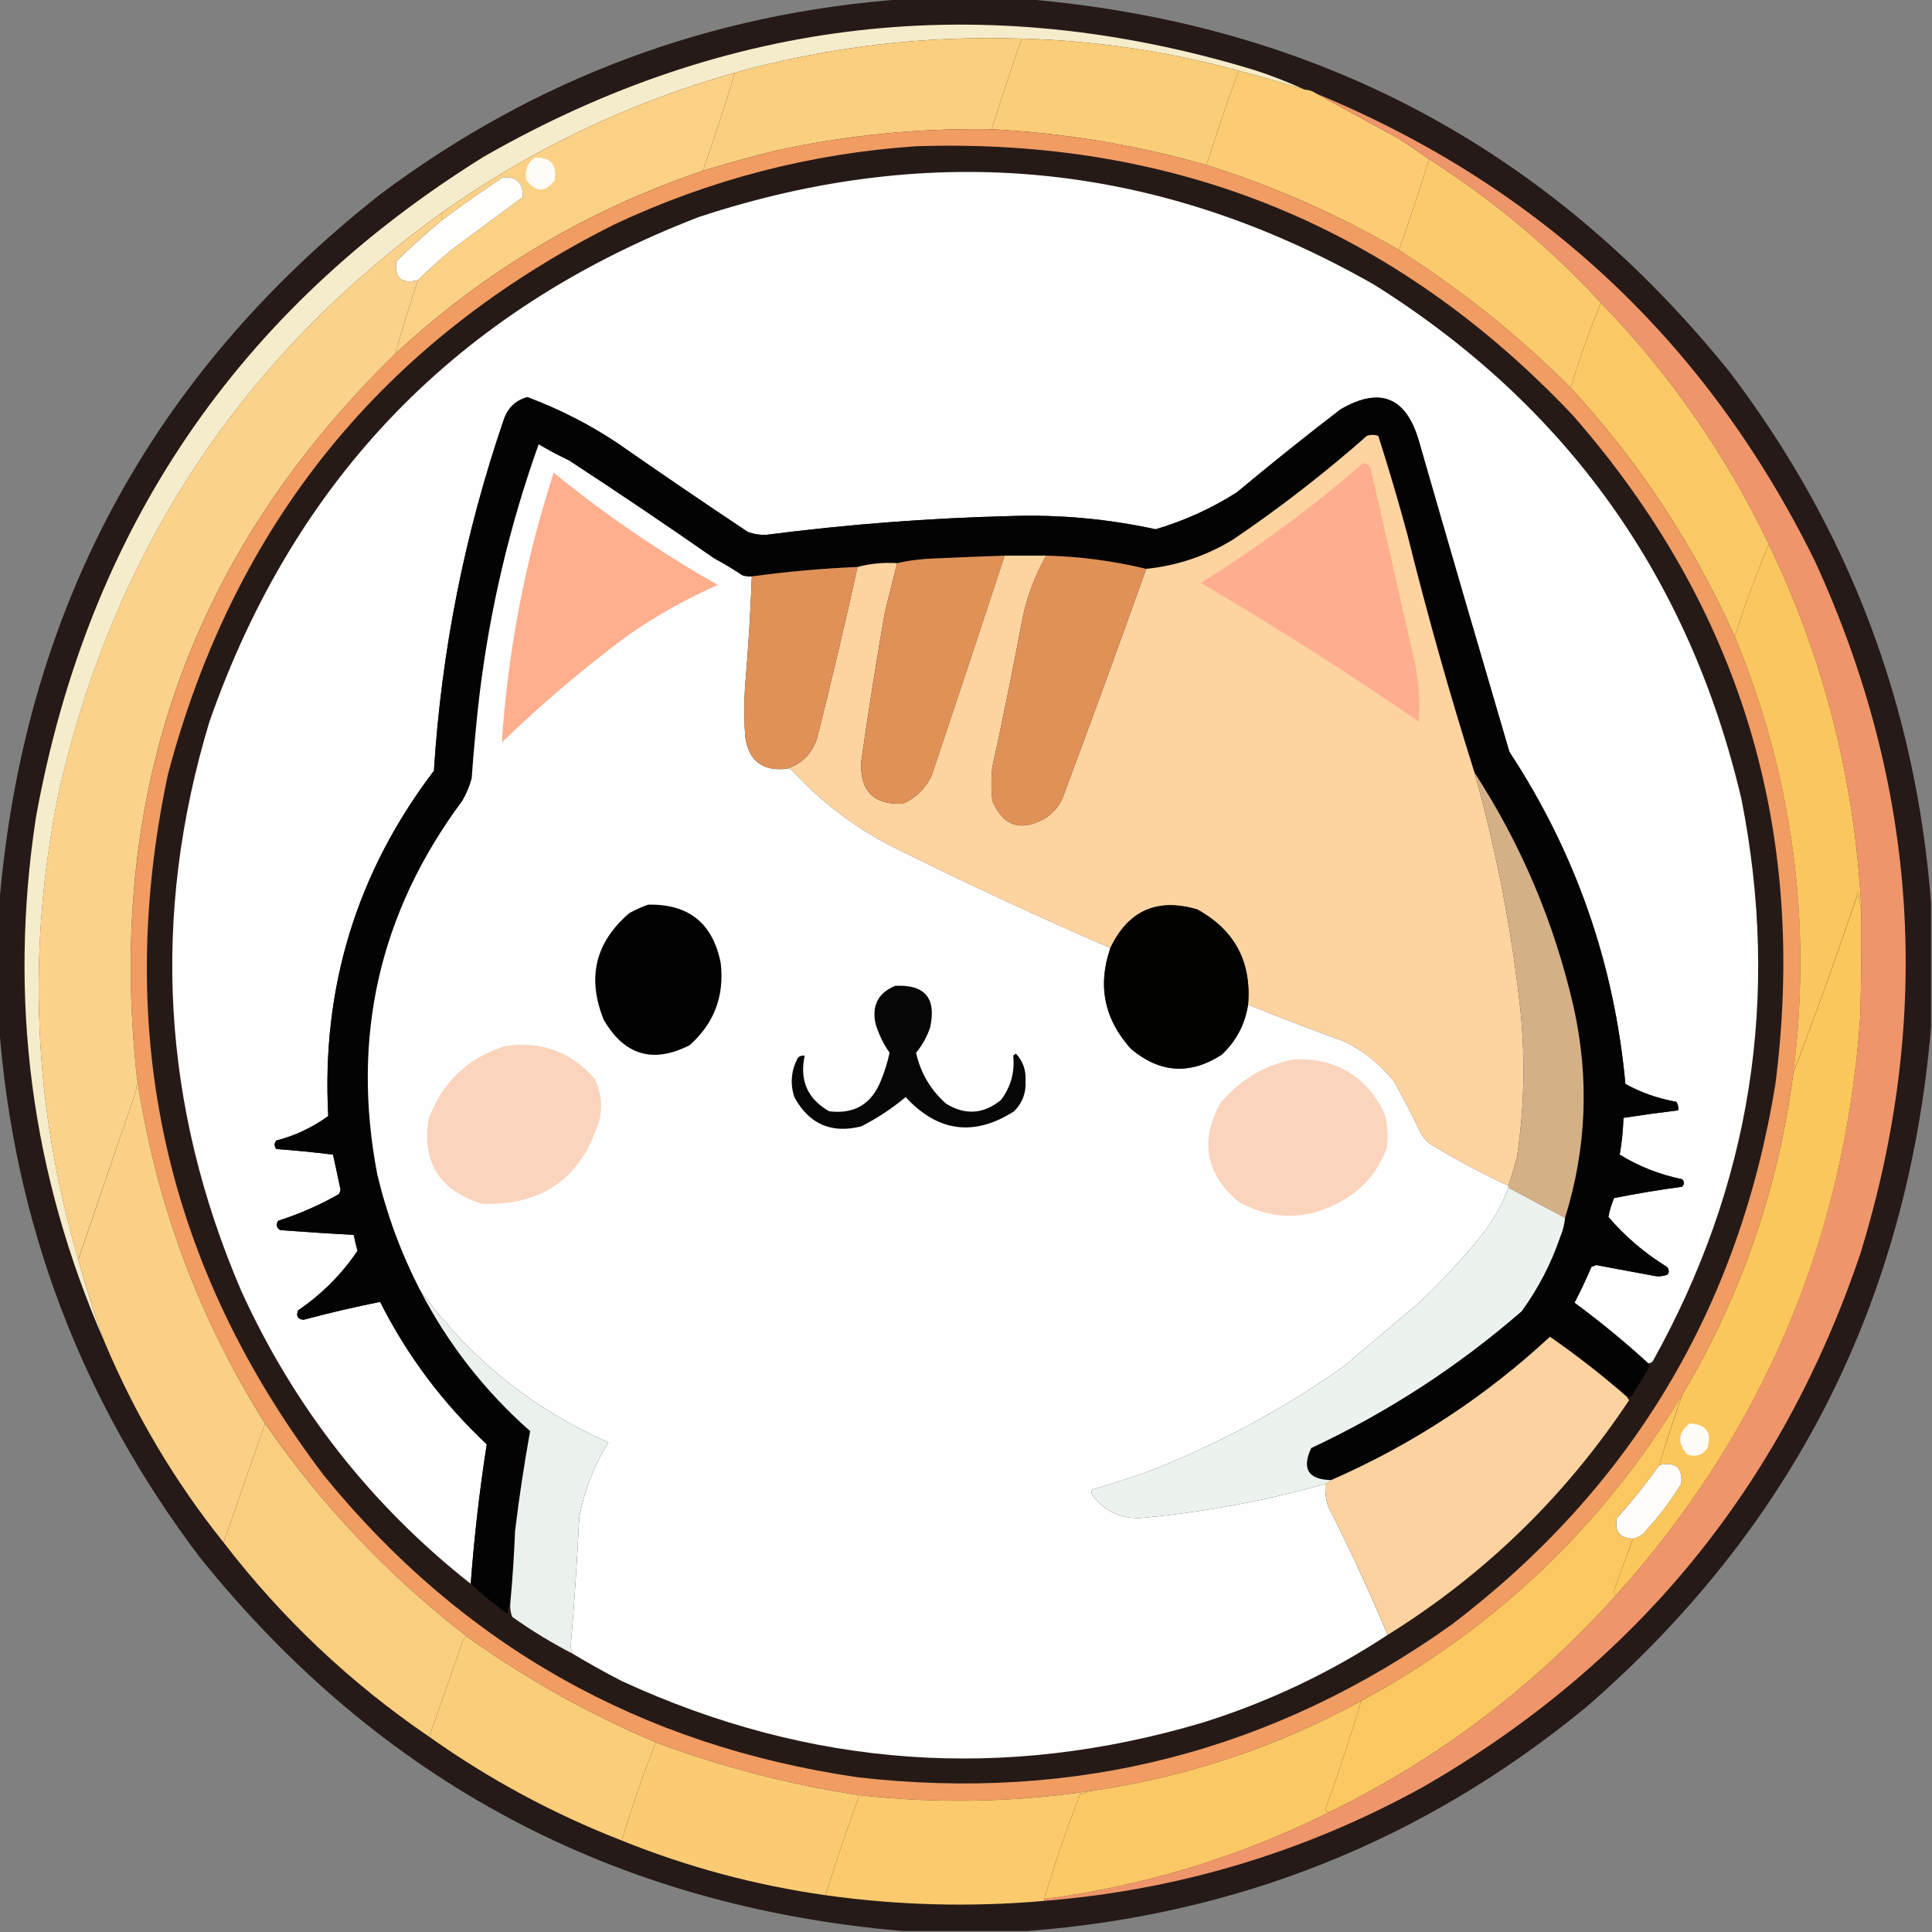
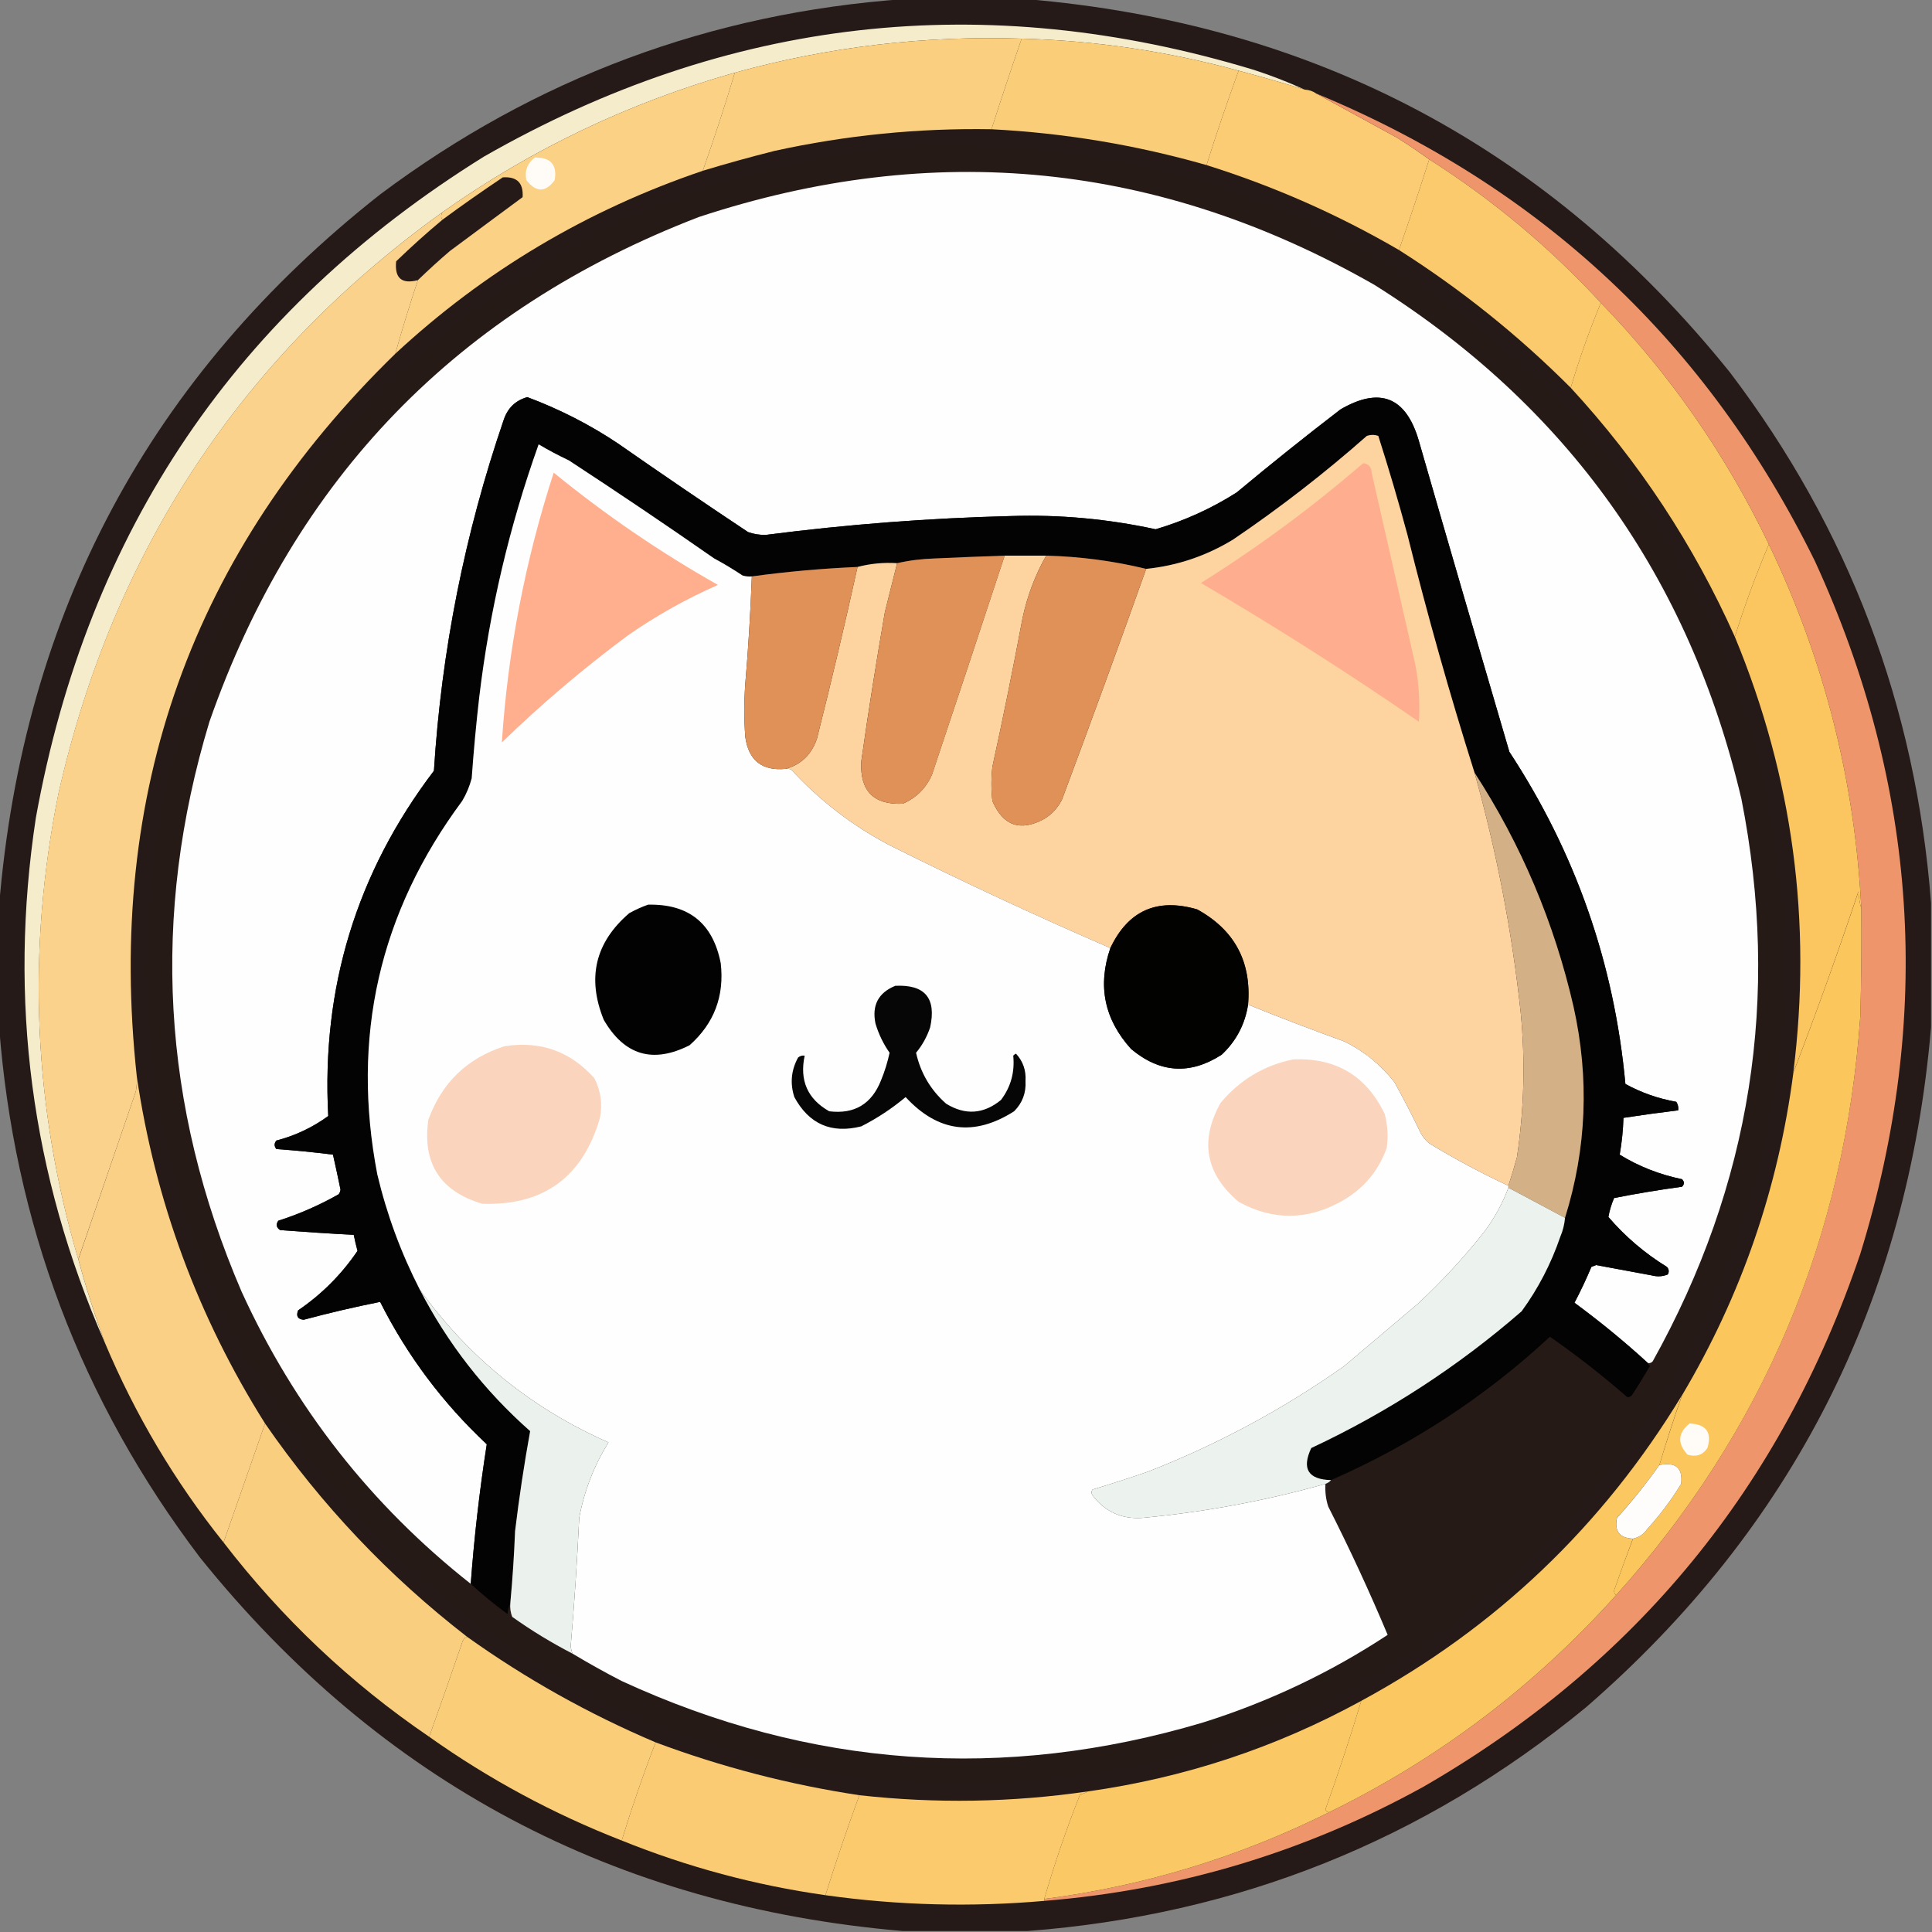
<svg xmlns="http://www.w3.org/2000/svg" width="20" height="20" viewBox="0 0 20 20" fill="none">
  <rect x="0" y="0" width="20" height="20" fill="#808080" stroke="none" />
  <g clip-path="url(#clip0_10576_151819)">
    <path opacity="0.985" fill-rule="evenodd" clip-rule="evenodd" d="M9.365 -0.01C9.782 -0.01 10.199 -0.01 10.615 -0.01C13.607 0.241 16.038 1.53 17.91 3.857C19.14 5.479 19.833 7.308 19.99 9.346C19.99 9.775 19.99 10.205 19.99 10.635C19.748 13.473 18.556 15.82 16.416 17.676C14.738 19.053 12.811 19.824 10.635 19.99C10.205 19.99 9.775 19.99 9.346 19.99C6.362 19.734 3.937 18.445 2.07 16.123C0.837 14.496 0.143 12.66 -0.01 10.615C-0.01 10.205 -0.01 9.795 -0.01 9.385C0.238 6.346 1.553 3.888 3.936 2.012C5.545 0.808 7.354 0.134 9.365 -0.01Z" fill="#241916" />
    <path fill-rule="evenodd" clip-rule="evenodd" d="M13.506 0.928C13.28 0.858 13.052 0.793 12.823 0.732C12.088 0.531 11.339 0.42 10.577 0.4C9.568 0.367 8.578 0.484 7.608 0.752C6.511 1.063 5.502 1.544 4.58 2.197C2.5 3.694 1.175 5.699 0.606 8.213C0.276 9.841 0.344 11.45 0.811 13.037C0.89 13.328 0.981 13.614 1.084 13.896C0.322 12.159 0.085 10.35 0.371 8.467C0.908 5.491 2.455 3.209 5.01 1.621C7.534 0.177 10.19 -0.122 12.979 0.723C13.161 0.782 13.336 0.85 13.506 0.928Z" fill="#F5ECCB" />
    <path fill-rule="evenodd" clip-rule="evenodd" d="M10.576 0.4C10.468 0.712 10.364 1.024 10.264 1.338C9.506 1.325 8.757 1.4 8.018 1.562C7.768 1.625 7.521 1.693 7.275 1.768C7.394 1.431 7.505 1.093 7.607 0.752C8.578 0.484 9.567 0.367 10.576 0.4Z" fill="#FACF80" />
    <path fill-rule="evenodd" clip-rule="evenodd" d="M10.576 0.4C11.339 0.42 12.088 0.531 12.822 0.732C12.704 1.055 12.593 1.381 12.49 1.709C11.763 1.501 11.021 1.377 10.264 1.338C10.364 1.024 10.468 0.712 10.576 0.4Z" fill="#FACD79" />
    <path fill-rule="evenodd" clip-rule="evenodd" d="M12.822 0.732C13.052 0.793 13.28 0.858 13.506 0.928C13.55 0.93 13.59 0.943 13.623 0.967C13.901 1.119 14.181 1.272 14.463 1.426C14.577 1.498 14.688 1.573 14.795 1.65C14.695 1.964 14.591 2.277 14.482 2.588C13.852 2.221 13.188 1.928 12.49 1.709C12.593 1.381 12.704 1.055 12.822 0.732Z" fill="#FBCC73" />
    <path fill-rule="evenodd" clip-rule="evenodd" d="M7.607 0.752C7.505 1.093 7.394 1.431 7.275 1.768C6.075 2.175 5.013 2.807 4.092 3.662C4.164 3.406 4.242 3.152 4.326 2.9C4.434 2.796 4.544 2.695 4.658 2.598C4.909 2.411 5.16 2.226 5.41 2.041C5.42 1.895 5.352 1.826 5.205 1.836C4.993 1.978 4.784 2.124 4.58 2.275C4.563 2.253 4.563 2.227 4.58 2.197C5.502 1.544 6.511 1.063 7.607 0.752Z" fill="#FBD186" />
    <path fill-rule="evenodd" clip-rule="evenodd" d="M13.623 0.967C15.952 1.931 17.674 3.546 18.789 5.811C19.857 8.139 20.014 10.528 19.258 12.979C18.443 15.388 16.936 17.227 14.736 18.496C13.514 19.171 12.205 19.565 10.81 19.678C10.81 19.671 10.81 19.665 10.81 19.658C11.845 19.524 12.828 19.224 13.76 18.76C14.894 18.205 15.884 17.456 16.729 16.514C18.255 14.813 19.098 12.815 19.258 10.518C19.268 10.146 19.271 9.775 19.268 9.404C19.202 8.081 18.883 6.825 18.311 5.635C17.866 4.706 17.287 3.873 16.572 3.135C16.043 2.561 15.45 2.067 14.795 1.65C14.688 1.573 14.577 1.498 14.463 1.426C14.181 1.272 13.901 1.119 13.623 0.967Z" fill="#EF956B" />
-     <path fill-rule="evenodd" clip-rule="evenodd" d="M10.264 1.338C11.021 1.377 11.763 1.501 12.491 1.709C13.188 1.928 13.852 2.221 14.483 2.588C15.126 2.996 15.718 3.471 16.26 4.014C16.966 4.779 17.532 5.638 17.959 6.592C18.56 8.041 18.762 9.544 18.565 11.104C18.41 12.298 18.026 13.411 17.413 14.443C16.591 15.798 15.485 16.853 14.092 17.607C13.206 18.092 12.262 18.404 11.26 18.545C10.475 18.659 9.687 18.672 8.897 18.584C8.175 18.475 7.472 18.293 6.788 18.037C6.095 17.743 5.444 17.379 4.834 16.943C4.023 16.315 3.327 15.579 2.745 14.736C2.049 13.632 1.606 12.434 1.416 11.143C1.098 8.205 1.99 5.711 4.092 3.662C5.014 2.807 6.075 2.175 7.276 1.768C7.521 1.693 7.769 1.625 8.018 1.562C8.758 1.4 9.506 1.325 10.264 1.338Z" fill="#F09C63" />
    <path fill-rule="evenodd" clip-rule="evenodd" d="M9.483 1.514C12.179 1.426 14.448 2.357 16.289 4.307C18.019 6.291 18.715 8.596 18.379 11.221C18.004 13.538 16.887 15.403 15.03 16.816C13.186 18.131 11.135 18.658 8.877 18.398C6.628 18.07 4.789 17.032 3.36 15.283C1.711 13.117 1.171 10.695 1.738 8.018C2.424 5.425 3.964 3.527 6.358 2.324C7.35 1.858 8.392 1.588 9.483 1.514Z" fill="#261A17" />
    <path fill-rule="evenodd" clip-rule="evenodd" d="M5.537 1.631C5.701 1.628 5.769 1.706 5.742 1.865C5.647 1.994 5.55 1.994 5.449 1.865C5.429 1.769 5.459 1.69 5.537 1.631Z" fill="#FFFCF8" />
    <path fill-rule="evenodd" clip-rule="evenodd" d="M14.795 1.65C15.45 2.067 16.043 2.561 16.572 3.135C16.453 3.421 16.349 3.714 16.26 4.014C15.718 3.471 15.125 2.996 14.482 2.588C14.591 2.277 14.695 1.964 14.795 1.65Z" fill="#FBCA6D" />
    <path fill-rule="evenodd" clip-rule="evenodd" d="M17.06 14.111C16.818 13.889 16.564 13.681 16.299 13.486C16.362 13.365 16.421 13.241 16.474 13.115C16.491 13.109 16.507 13.102 16.523 13.096C16.715 13.132 16.907 13.168 17.099 13.203C17.157 13.218 17.212 13.215 17.265 13.193C17.28 13.165 17.277 13.139 17.256 13.115C17.027 12.974 16.825 12.802 16.65 12.598C16.662 12.53 16.682 12.465 16.709 12.402C16.942 12.356 17.176 12.317 17.412 12.285C17.438 12.259 17.438 12.233 17.412 12.207C17.18 12.159 16.965 12.075 16.767 11.953C16.789 11.827 16.802 11.7 16.806 11.572C16.995 11.543 17.183 11.517 17.373 11.494C17.377 11.462 17.37 11.433 17.353 11.406C17.167 11.373 16.991 11.312 16.826 11.221C16.711 9.974 16.31 8.828 15.625 7.783C15.309 6.709 14.996 5.635 14.687 4.561C14.555 4.109 14.284 4.001 13.877 4.238C13.513 4.517 13.155 4.804 12.802 5.098C12.541 5.264 12.261 5.391 11.963 5.479C11.47 5.372 10.972 5.326 10.468 5.342C9.619 5.363 8.772 5.428 7.929 5.537C7.865 5.539 7.803 5.529 7.744 5.508C7.291 5.207 6.842 4.901 6.396 4.59C6.103 4.394 5.79 4.235 5.459 4.111C5.337 4.145 5.256 4.223 5.214 4.346C4.811 5.524 4.57 6.735 4.492 7.979C3.691 9.033 3.327 10.225 3.398 11.553C3.236 11.671 3.057 11.756 2.861 11.807C2.837 11.836 2.837 11.865 2.861 11.895C3.057 11.909 3.252 11.928 3.447 11.953C3.474 12.072 3.5 12.193 3.525 12.315C3.523 12.333 3.516 12.349 3.506 12.363C3.307 12.476 3.099 12.567 2.881 12.637C2.854 12.675 2.86 12.707 2.9 12.734C3.154 12.753 3.408 12.77 3.662 12.783C3.673 12.839 3.686 12.894 3.701 12.949C3.536 13.192 3.331 13.398 3.086 13.565C3.063 13.624 3.082 13.657 3.144 13.662C3.408 13.591 3.671 13.53 3.935 13.477C4.215 14.033 4.583 14.524 5.039 14.951C4.964 15.43 4.909 15.911 4.873 16.396C3.839 15.58 3.048 14.57 2.5 13.369C1.672 11.444 1.561 9.478 2.168 7.471C3.051 4.947 4.74 3.206 7.236 2.246C9.672 1.443 12.002 1.678 14.228 2.949C16.221 4.201 17.487 5.975 18.027 8.271C18.433 10.325 18.127 12.265 17.109 14.092C17.096 14.107 17.08 14.113 17.06 14.111Z" fill="#FEFEFE" />
-     <path fill-rule="evenodd" clip-rule="evenodd" d="M4.326 2.9C4.158 2.944 4.083 2.879 4.101 2.705C4.257 2.555 4.416 2.411 4.58 2.275C4.784 2.124 4.993 1.978 5.205 1.836C5.351 1.826 5.42 1.895 5.41 2.041C5.16 2.226 4.909 2.411 4.658 2.598C4.544 2.695 4.433 2.796 4.326 2.9Z" fill="#FEFEFC" />
    <path fill-rule="evenodd" clip-rule="evenodd" d="M4.58 2.197C4.563 2.227 4.563 2.253 4.58 2.275C4.416 2.411 4.257 2.555 4.101 2.705C4.083 2.879 4.158 2.944 4.326 2.9C4.242 3.152 4.164 3.406 4.092 3.662C1.989 5.711 1.097 8.205 1.416 11.143C1.419 11.195 1.416 11.247 1.406 11.299C1.207 11.879 1.008 12.458 0.81 13.037C0.344 11.45 0.275 9.841 0.605 8.213C1.174 5.699 2.499 3.694 4.58 2.197Z" fill="#FAD28B" />
    <path fill-rule="evenodd" clip-rule="evenodd" d="M16.572 3.135C17.287 3.873 17.866 4.706 18.311 5.635C18.179 5.946 18.061 6.265 17.959 6.592C17.532 5.638 16.966 4.779 16.26 4.014C16.349 3.714 16.453 3.421 16.572 3.135Z" fill="#FBC866" />
    <path fill-rule="evenodd" clip-rule="evenodd" d="M17.06 14.111C17.062 14.123 17.069 14.133 17.08 14.141C17.02 14.243 16.959 14.344 16.894 14.443C16.881 14.458 16.865 14.465 16.845 14.463C16.59 14.24 16.323 14.032 16.045 13.838C15.375 14.459 14.62 14.954 13.779 15.322C13.541 15.316 13.473 15.205 13.574 14.99C14.367 14.618 15.093 14.146 15.752 13.574C15.923 13.338 16.057 13.081 16.152 12.803C16.178 12.74 16.195 12.675 16.201 12.607C16.425 11.889 16.454 11.16 16.289 10.42C16.089 9.55 15.747 8.743 15.263 7.998C15.007 7.185 14.775 6.365 14.57 5.537C14.477 5.192 14.376 4.85 14.267 4.512C14.228 4.499 14.189 4.499 14.15 4.512C13.71 4.9 13.248 5.258 12.763 5.586C12.486 5.755 12.187 5.856 11.865 5.889C11.527 5.807 11.182 5.761 10.83 5.752C10.687 5.752 10.543 5.752 10.4 5.752C10.159 5.76 9.918 5.77 9.677 5.781C9.543 5.785 9.413 5.801 9.287 5.83C9.147 5.821 9.01 5.834 8.877 5.869C8.51 5.885 8.146 5.917 7.783 5.967C7.75 5.97 7.717 5.967 7.685 5.957C7.591 5.894 7.493 5.835 7.392 5.781C6.896 5.435 6.395 5.097 5.888 4.766C5.781 4.715 5.677 4.66 5.576 4.6C5.273 5.448 5.068 6.32 4.961 7.217C4.928 7.496 4.902 7.776 4.883 8.057C4.861 8.139 4.828 8.217 4.785 8.291C3.926 9.448 3.633 10.737 3.906 12.158C4.005 12.575 4.151 12.972 4.345 13.35C4.634 13.908 5.015 14.397 5.488 14.815C5.426 15.157 5.373 15.502 5.332 15.85C5.322 16.098 5.306 16.345 5.283 16.592C5.267 16.627 5.257 16.666 5.254 16.709C5.12 16.611 4.993 16.507 4.873 16.396C4.909 15.911 4.964 15.43 5.039 14.951C4.583 14.524 4.215 14.033 3.935 13.477C3.671 13.53 3.408 13.591 3.144 13.662C3.082 13.657 3.063 13.624 3.086 13.565C3.331 13.398 3.536 13.192 3.701 12.949C3.686 12.894 3.673 12.839 3.662 12.783C3.408 12.77 3.154 12.753 2.9 12.734C2.861 12.707 2.854 12.675 2.881 12.637C3.099 12.567 3.307 12.476 3.506 12.363C3.516 12.349 3.523 12.333 3.525 12.315C3.5 12.193 3.474 12.072 3.447 11.953C3.252 11.928 3.057 11.909 2.861 11.895C2.837 11.865 2.837 11.836 2.861 11.807C3.057 11.756 3.236 11.671 3.398 11.553C3.327 10.225 3.691 9.033 4.492 7.979C4.57 6.735 4.811 5.524 5.215 4.346C5.256 4.223 5.337 4.145 5.459 4.111C5.79 4.235 6.103 4.394 6.396 4.59C6.842 4.901 7.291 5.207 7.744 5.508C7.803 5.529 7.865 5.539 7.929 5.537C8.772 5.428 9.619 5.363 10.469 5.342C10.973 5.326 11.47 5.372 11.963 5.479C12.261 5.391 12.541 5.264 12.802 5.098C13.155 4.804 13.513 4.517 13.877 4.238C14.284 4.001 14.555 4.109 14.687 4.561C14.996 5.635 15.309 6.709 15.625 7.783C16.311 8.828 16.711 9.974 16.826 11.221C16.991 11.312 17.167 11.373 17.353 11.406C17.37 11.433 17.377 11.462 17.373 11.494C17.183 11.517 16.995 11.543 16.806 11.572C16.802 11.7 16.789 11.827 16.767 11.953C16.965 12.075 17.18 12.159 17.412 12.207C17.438 12.233 17.438 12.259 17.412 12.285C17.176 12.317 16.942 12.356 16.709 12.402C16.682 12.465 16.662 12.53 16.65 12.598C16.825 12.802 17.027 12.974 17.256 13.115C17.277 13.139 17.281 13.165 17.265 13.193C17.212 13.215 17.157 13.218 17.099 13.203C16.907 13.168 16.715 13.132 16.523 13.096C16.507 13.102 16.491 13.109 16.474 13.115C16.421 13.241 16.363 13.365 16.299 13.486C16.564 13.681 16.818 13.889 17.06 14.111Z" fill="#030303" />
    <path fill-rule="evenodd" clip-rule="evenodd" d="M15.264 7.998C15.492 8.811 15.652 9.638 15.742 10.479C15.791 10.982 15.778 11.483 15.703 11.982C15.676 12.081 15.646 12.179 15.615 12.275C15.334 12.144 15.06 11.998 14.795 11.836C14.759 11.806 14.729 11.77 14.707 11.729C14.621 11.55 14.53 11.374 14.434 11.201C14.293 11.022 14.12 10.882 13.916 10.781C13.581 10.66 13.249 10.533 12.92 10.4C12.956 9.956 12.78 9.627 12.393 9.414C11.978 9.293 11.678 9.426 11.494 9.814C10.723 9.481 9.962 9.126 9.209 8.75C8.826 8.549 8.487 8.289 8.193 7.969C8.175 7.959 8.155 7.956 8.135 7.959C8.295 7.913 8.402 7.809 8.457 7.646C8.606 7.057 8.746 6.464 8.877 5.869C9.01 5.834 9.147 5.821 9.287 5.83C9.247 5.992 9.204 6.162 9.16 6.338C9.071 6.851 8.989 7.365 8.916 7.881C8.9 8.187 9.043 8.333 9.346 8.32C9.486 8.258 9.587 8.158 9.648 8.018C9.901 7.262 10.152 6.507 10.4 5.752C10.544 5.752 10.687 5.752 10.83 5.752C10.716 5.953 10.635 6.168 10.586 6.396C10.489 6.912 10.385 7.427 10.273 7.939C10.26 8.057 10.26 8.174 10.273 8.291C10.384 8.55 10.563 8.611 10.81 8.477C10.893 8.426 10.954 8.358 10.996 8.271C11.292 7.478 11.582 6.684 11.865 5.889C12.187 5.856 12.486 5.755 12.764 5.586C13.248 5.258 13.71 4.9 14.15 4.512C14.19 4.499 14.229 4.499 14.268 4.512C14.376 4.85 14.477 5.192 14.57 5.537C14.776 6.365 15.007 7.185 15.264 7.998Z" fill="#FDD3A0" />
    <path fill-rule="evenodd" clip-rule="evenodd" d="M7.783 5.967C7.769 6.339 7.747 6.71 7.715 7.08C7.702 7.262 7.702 7.445 7.715 7.627C7.749 7.873 7.889 7.983 8.135 7.959C8.155 7.956 8.175 7.959 8.193 7.969C8.487 8.289 8.826 8.549 9.209 8.75C9.962 9.126 10.724 9.481 11.494 9.814C11.36 10.204 11.431 10.552 11.709 10.859C12.008 11.109 12.32 11.129 12.647 10.918C12.797 10.777 12.888 10.604 12.92 10.4C13.249 10.533 13.581 10.66 13.916 10.781C14.121 10.882 14.293 11.022 14.434 11.201C14.53 11.374 14.621 11.55 14.707 11.729C14.729 11.77 14.759 11.806 14.795 11.836C15.06 11.998 15.334 12.144 15.615 12.275C15.615 12.282 15.615 12.288 15.615 12.295C15.555 12.456 15.473 12.605 15.371 12.744C15.161 13.011 14.93 13.261 14.678 13.496C14.424 13.711 14.17 13.926 13.916 14.141C13.286 14.586 12.609 14.951 11.885 15.234C11.694 15.3 11.501 15.362 11.309 15.42C11.296 15.44 11.296 15.459 11.309 15.479C11.439 15.65 11.612 15.728 11.826 15.713C12.469 15.653 13.1 15.536 13.721 15.361C13.716 15.441 13.725 15.52 13.75 15.596C13.971 16.031 14.176 16.474 14.365 16.924C13.773 17.314 13.135 17.617 12.451 17.832C10.392 18.444 8.386 18.301 6.436 17.402C6.263 17.313 6.093 17.218 5.928 17.119C5.917 17.095 5.911 17.069 5.908 17.041C5.946 16.599 5.975 16.156 5.996 15.713C6.048 15.433 6.149 15.173 6.299 14.932C5.502 14.58 4.851 14.052 4.346 13.35C4.152 12.972 4.005 12.575 3.906 12.158C3.633 10.737 3.926 9.448 4.785 8.291C4.829 8.217 4.861 8.139 4.883 8.057C4.903 7.776 4.929 7.496 4.961 7.217C5.068 6.32 5.273 5.448 5.576 4.6C5.677 4.66 5.781 4.715 5.889 4.766C6.395 5.097 6.897 5.435 7.393 5.781C7.494 5.835 7.591 5.894 7.686 5.957C7.718 5.967 7.75 5.97 7.783 5.967Z" fill="#FEFEFE" />
    <path fill-rule="evenodd" clip-rule="evenodd" d="M14.111 4.795C14.167 4.801 14.196 4.833 14.199 4.893C14.349 5.55 14.499 6.207 14.648 6.865C14.688 7.065 14.701 7.267 14.688 7.471C13.954 6.965 13.202 6.487 12.432 6.035C13.024 5.664 13.584 5.251 14.111 4.795Z" fill="#FEAE8E" />
    <path fill-rule="evenodd" clip-rule="evenodd" d="M5.732 4.893C6.265 5.328 6.831 5.716 7.432 6.055C7.101 6.201 6.788 6.376 6.494 6.582C6.038 6.921 5.605 7.288 5.195 7.686C5.258 6.732 5.437 5.801 5.732 4.893Z" fill="#FFAE8E" />
    <path fill-rule="evenodd" clip-rule="evenodd" d="M10.401 5.752C10.152 6.507 9.902 7.262 9.649 8.018C9.587 8.158 9.486 8.258 9.346 8.32C9.043 8.333 8.9 8.187 8.916 7.881C8.99 7.366 9.071 6.851 9.16 6.338C9.204 6.162 9.247 5.992 9.287 5.83C9.413 5.801 9.543 5.785 9.678 5.781C9.919 5.77 10.16 5.76 10.401 5.752Z" fill="#DF9157" />
    <path fill-rule="evenodd" clip-rule="evenodd" d="M10.83 5.752C11.183 5.761 11.528 5.807 11.865 5.889C11.582 6.684 11.292 7.478 10.996 8.271C10.954 8.358 10.893 8.426 10.811 8.477C10.563 8.611 10.384 8.55 10.273 8.291C10.26 8.174 10.26 8.057 10.273 7.939C10.385 7.427 10.489 6.912 10.586 6.396C10.635 6.168 10.716 5.953 10.83 5.752Z" fill="#E09157" />
    <path fill-rule="evenodd" clip-rule="evenodd" d="M8.877 5.869C8.746 6.464 8.606 7.057 8.457 7.646C8.402 7.809 8.295 7.913 8.135 7.959C7.889 7.983 7.749 7.873 7.715 7.627C7.702 7.445 7.702 7.262 7.715 7.08C7.747 6.71 7.769 6.339 7.783 5.967C8.146 5.917 8.511 5.885 8.877 5.869Z" fill="#DF9157" />
    <path fill-rule="evenodd" clip-rule="evenodd" d="M18.311 5.635C18.883 6.825 19.202 8.081 19.268 9.404C19.252 9.35 19.242 9.291 19.238 9.229C19.026 9.861 18.802 10.486 18.564 11.104C18.761 9.544 18.559 8.041 17.959 6.592C18.061 6.265 18.179 5.946 18.311 5.635Z" fill="#FBC65F" />
    <path fill-rule="evenodd" clip-rule="evenodd" d="M15.264 7.998C15.748 8.743 16.089 9.55 16.289 10.42C16.454 11.16 16.425 11.889 16.201 12.607C16.006 12.504 15.811 12.399 15.615 12.295C15.615 12.288 15.615 12.282 15.615 12.275C15.646 12.179 15.676 12.081 15.703 11.982C15.778 11.483 15.791 10.982 15.742 10.479C15.652 9.638 15.492 8.811 15.264 7.998Z" fill="#D4B086" />
    <path fill-rule="evenodd" clip-rule="evenodd" d="M19.268 9.404C19.271 9.775 19.268 10.146 19.258 10.518C19.099 12.815 18.256 14.813 16.729 16.514C16.707 16.492 16.704 16.466 16.719 16.436C16.779 16.265 16.841 16.096 16.905 15.928C16.966 15.915 17.015 15.883 17.051 15.83C17.183 15.685 17.301 15.529 17.403 15.361C17.422 15.196 17.347 15.131 17.178 15.166C17.251 14.923 17.329 14.682 17.413 14.443C18.026 13.411 18.41 12.298 18.565 11.104C18.802 10.486 19.027 9.861 19.239 9.229C19.242 9.291 19.252 9.35 19.268 9.404Z" fill="#FBC65C" />
    <path fill-rule="evenodd" clip-rule="evenodd" d="M6.709 9.365C7.129 9.356 7.38 9.557 7.461 9.971C7.5 10.311 7.393 10.594 7.139 10.82C6.759 11.013 6.463 10.925 6.25 10.557C6.074 10.123 6.162 9.755 6.514 9.453C6.579 9.417 6.644 9.388 6.709 9.365Z" fill="#020202" />
-     <path fill-rule="evenodd" clip-rule="evenodd" d="M12.92 10.4C12.888 10.604 12.797 10.777 12.647 10.918C12.32 11.129 12.008 11.109 11.709 10.859C11.432 10.552 11.36 10.204 11.495 9.814C11.679 9.426 11.978 9.293 12.393 9.414C12.781 9.627 12.957 9.956 12.92 10.4Z" fill="#020201" />
+     <path fill-rule="evenodd" clip-rule="evenodd" d="M12.92 10.4C12.888 10.604 12.797 10.777 12.647 10.918C12.32 11.129 12.008 11.109 11.709 10.859C11.432 10.552 11.36 10.204 11.495 9.814C11.679 9.426 11.978 9.293 12.393 9.414C12.781 9.627 12.957 9.956 12.92 10.4" fill="#020201" />
    <path fill-rule="evenodd" clip-rule="evenodd" d="M9.268 10.205C9.575 10.19 9.695 10.333 9.629 10.635C9.596 10.732 9.548 10.82 9.483 10.898C9.53 11.108 9.634 11.284 9.795 11.426C9.993 11.547 10.182 11.534 10.362 11.387C10.464 11.252 10.506 11.099 10.489 10.928C10.497 10.919 10.506 10.912 10.518 10.908C10.591 10.987 10.623 11.082 10.616 11.191C10.623 11.313 10.584 11.418 10.498 11.504C10.084 11.768 9.709 11.719 9.375 11.357C9.234 11.475 9.081 11.576 8.916 11.66C8.606 11.738 8.375 11.637 8.223 11.357C8.177 11.215 8.19 11.078 8.262 10.947C8.282 10.931 8.305 10.924 8.33 10.928C8.275 11.185 8.36 11.377 8.584 11.504C8.845 11.536 9.024 11.429 9.121 11.182C9.159 11.09 9.188 10.995 9.209 10.898C9.145 10.807 9.096 10.706 9.063 10.596C9.024 10.407 9.092 10.277 9.268 10.205Z" fill="#060606" />
    <path fill-rule="evenodd" clip-rule="evenodd" d="M5.225 10.83C5.596 10.773 5.905 10.884 6.153 11.162C6.219 11.291 6.238 11.428 6.211 11.572C6.032 12.187 5.625 12.483 4.991 12.461C4.556 12.331 4.371 12.042 4.434 11.592C4.574 11.207 4.838 10.953 5.225 10.83Z" fill="#FAD4BC" />
    <path fill-rule="evenodd" clip-rule="evenodd" d="M13.388 10.967C13.829 10.948 14.145 11.137 14.335 11.533C14.365 11.649 14.372 11.766 14.355 11.885C14.266 12.13 14.106 12.316 13.877 12.441C13.524 12.634 13.172 12.634 12.822 12.441C12.479 12.15 12.417 11.809 12.636 11.416C12.836 11.178 13.086 11.028 13.388 10.967Z" fill="#FAD4BC" />
    <path fill-rule="evenodd" clip-rule="evenodd" d="M1.416 11.143C1.606 12.434 2.049 13.632 2.744 14.736C2.601 15.146 2.458 15.556 2.314 15.967C1.81 15.337 1.4 14.647 1.084 13.896C0.981 13.614 0.89 13.328 0.811 13.037C1.009 12.458 1.207 11.879 1.406 11.299C1.416 11.247 1.419 11.195 1.416 11.143Z" fill="#FAD086" />
    <path fill-rule="evenodd" clip-rule="evenodd" d="M15.615 12.295C15.811 12.399 16.006 12.504 16.201 12.607C16.195 12.675 16.179 12.74 16.152 12.803C16.057 13.081 15.924 13.338 15.752 13.574C15.094 14.146 14.368 14.618 13.574 14.99C13.473 15.205 13.542 15.316 13.779 15.322C13.764 15.34 13.744 15.353 13.721 15.361C13.1 15.536 12.468 15.653 11.826 15.713C11.612 15.728 11.439 15.65 11.309 15.479C11.296 15.459 11.296 15.44 11.309 15.42C11.501 15.362 11.693 15.3 11.885 15.234C12.609 14.951 13.286 14.586 13.916 14.141C14.17 13.926 14.424 13.711 14.678 13.496C14.93 13.261 15.161 13.011 15.371 12.744C15.473 12.605 15.555 12.456 15.615 12.295Z" fill="#ECF2ED" />
    <path fill-rule="evenodd" clip-rule="evenodd" d="M4.346 13.35C4.851 14.052 5.502 14.58 6.299 14.932C6.149 15.173 6.048 15.433 5.996 15.713C5.975 16.156 5.946 16.599 5.908 17.041C5.911 17.069 5.917 17.095 5.928 17.119C5.711 17.007 5.502 16.88 5.303 16.738C5.284 16.692 5.278 16.643 5.283 16.592C5.306 16.345 5.322 16.098 5.332 15.85C5.374 15.502 5.426 15.157 5.488 14.815C5.015 14.397 4.634 13.908 4.346 13.35Z" fill="#EBF1EC" />
-     <path fill-rule="evenodd" clip-rule="evenodd" d="M16.846 14.463C16.848 14.475 16.855 14.485 16.866 14.492C16.207 15.486 15.374 16.296 14.366 16.924C14.177 16.474 13.971 16.031 13.75 15.596C13.726 15.52 13.716 15.441 13.721 15.361C13.745 15.353 13.764 15.34 13.78 15.322C14.621 14.954 15.376 14.459 16.045 13.838C16.324 14.032 16.591 14.24 16.846 14.463Z" fill="#FCD3A0" />
    <path fill-rule="evenodd" clip-rule="evenodd" d="M17.412 14.443C17.328 14.682 17.25 14.923 17.178 15.166C17.043 15.356 16.896 15.539 16.738 15.713C16.71 15.85 16.765 15.922 16.904 15.928C16.841 16.096 16.779 16.265 16.719 16.436C16.704 16.466 16.707 16.492 16.729 16.514C15.884 17.456 14.894 18.205 13.76 18.76C13.74 18.76 13.727 18.751 13.721 18.73C13.854 18.358 13.978 17.984 14.092 17.607C15.484 16.853 16.591 15.798 17.412 14.443Z" fill="#FBC760" />
    <path fill-rule="evenodd" clip-rule="evenodd" d="M2.744 14.736C3.326 15.579 4.023 16.315 4.834 16.943C4.809 16.954 4.793 16.974 4.785 17.002C4.673 17.329 4.559 17.654 4.443 17.979C3.628 17.424 2.919 16.753 2.314 15.967C2.458 15.556 2.601 15.146 2.744 14.736Z" fill="#FACE7F" />
    <path fill-rule="evenodd" clip-rule="evenodd" d="M17.49 14.736C17.663 14.743 17.724 14.828 17.675 14.99C17.626 15.063 17.558 15.085 17.47 15.059C17.362 14.943 17.368 14.835 17.49 14.736Z" fill="#FFFCF8" />
    <path fill-rule="evenodd" clip-rule="evenodd" d="M17.178 15.166C17.347 15.131 17.422 15.196 17.403 15.361C17.301 15.529 17.183 15.685 17.051 15.83C17.015 15.883 16.966 15.915 16.905 15.928C16.765 15.922 16.71 15.85 16.739 15.713C16.897 15.539 17.043 15.356 17.178 15.166Z" fill="#FFFDFB" />
    <path fill-rule="evenodd" clip-rule="evenodd" d="M4.834 16.943C5.444 17.379 6.095 17.743 6.787 18.037C6.658 18.371 6.541 18.71 6.436 19.053C5.724 18.775 5.06 18.417 4.443 17.979C4.559 17.654 4.673 17.329 4.785 17.002C4.793 16.974 4.809 16.954 4.834 16.943Z" fill="#FACD79" />
    <path fill-rule="evenodd" clip-rule="evenodd" d="M14.092 17.607C13.978 17.984 13.854 18.358 13.721 18.73C13.727 18.751 13.74 18.76 13.76 18.76C12.828 19.224 11.845 19.524 10.81 19.658C10.915 19.297 11.038 18.936 11.182 18.574C11.212 18.57 11.238 18.56 11.26 18.545C12.262 18.404 13.206 18.092 14.092 17.607Z" fill="#FBC866" />
    <path fill-rule="evenodd" clip-rule="evenodd" d="M6.787 18.037C7.472 18.293 8.175 18.475 8.896 18.584C8.771 18.926 8.654 19.271 8.545 19.619C7.818 19.516 7.115 19.327 6.436 19.053C6.541 18.71 6.658 18.371 6.787 18.037Z" fill="#FACB73" />
    <path fill-rule="evenodd" clip-rule="evenodd" d="M11.26 18.545C11.238 18.56 11.212 18.57 11.182 18.574C11.038 18.936 10.915 19.297 10.81 19.658C10.81 19.665 10.81 19.671 10.81 19.678C10.053 19.744 9.298 19.725 8.545 19.619C8.654 19.271 8.771 18.926 8.896 18.584C9.687 18.672 10.474 18.659 11.26 18.545Z" fill="#FBCA6D" />
  </g>
  <defs>
    <clipPath id="clip0_10576_151819">
      <rect width="20" height="20" fill="white" />
    </clipPath>
  </defs>
</svg>